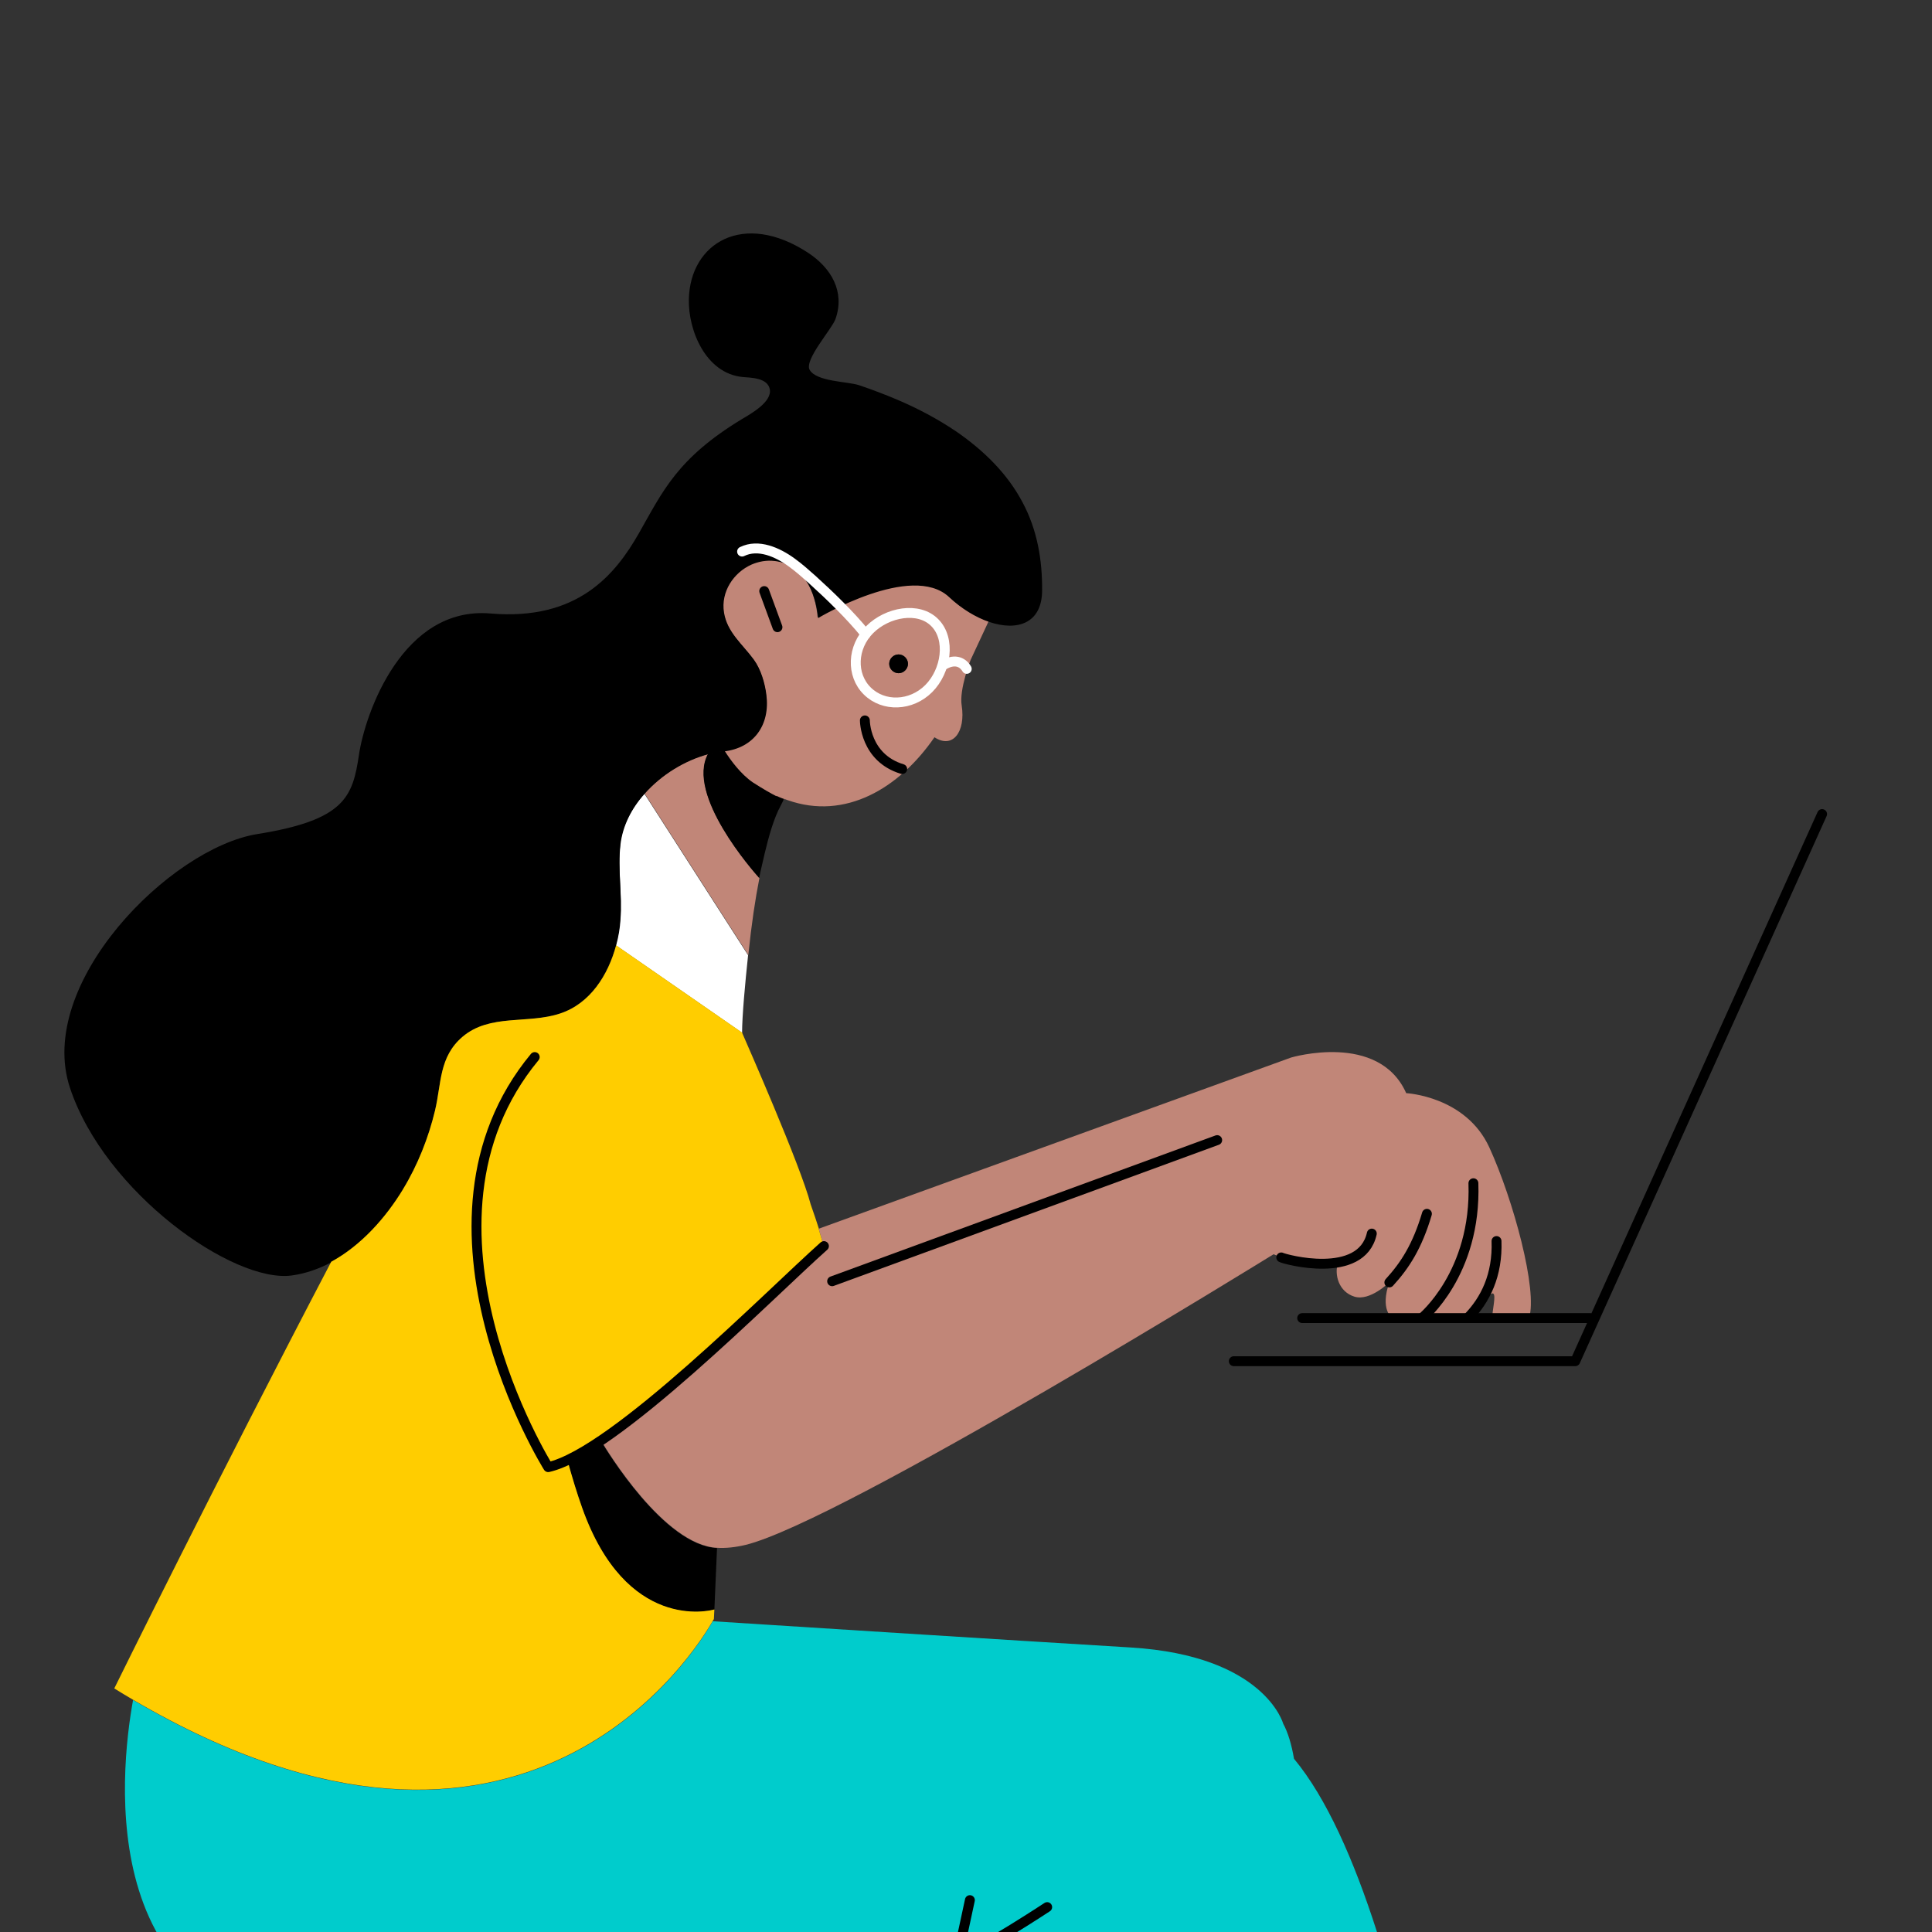
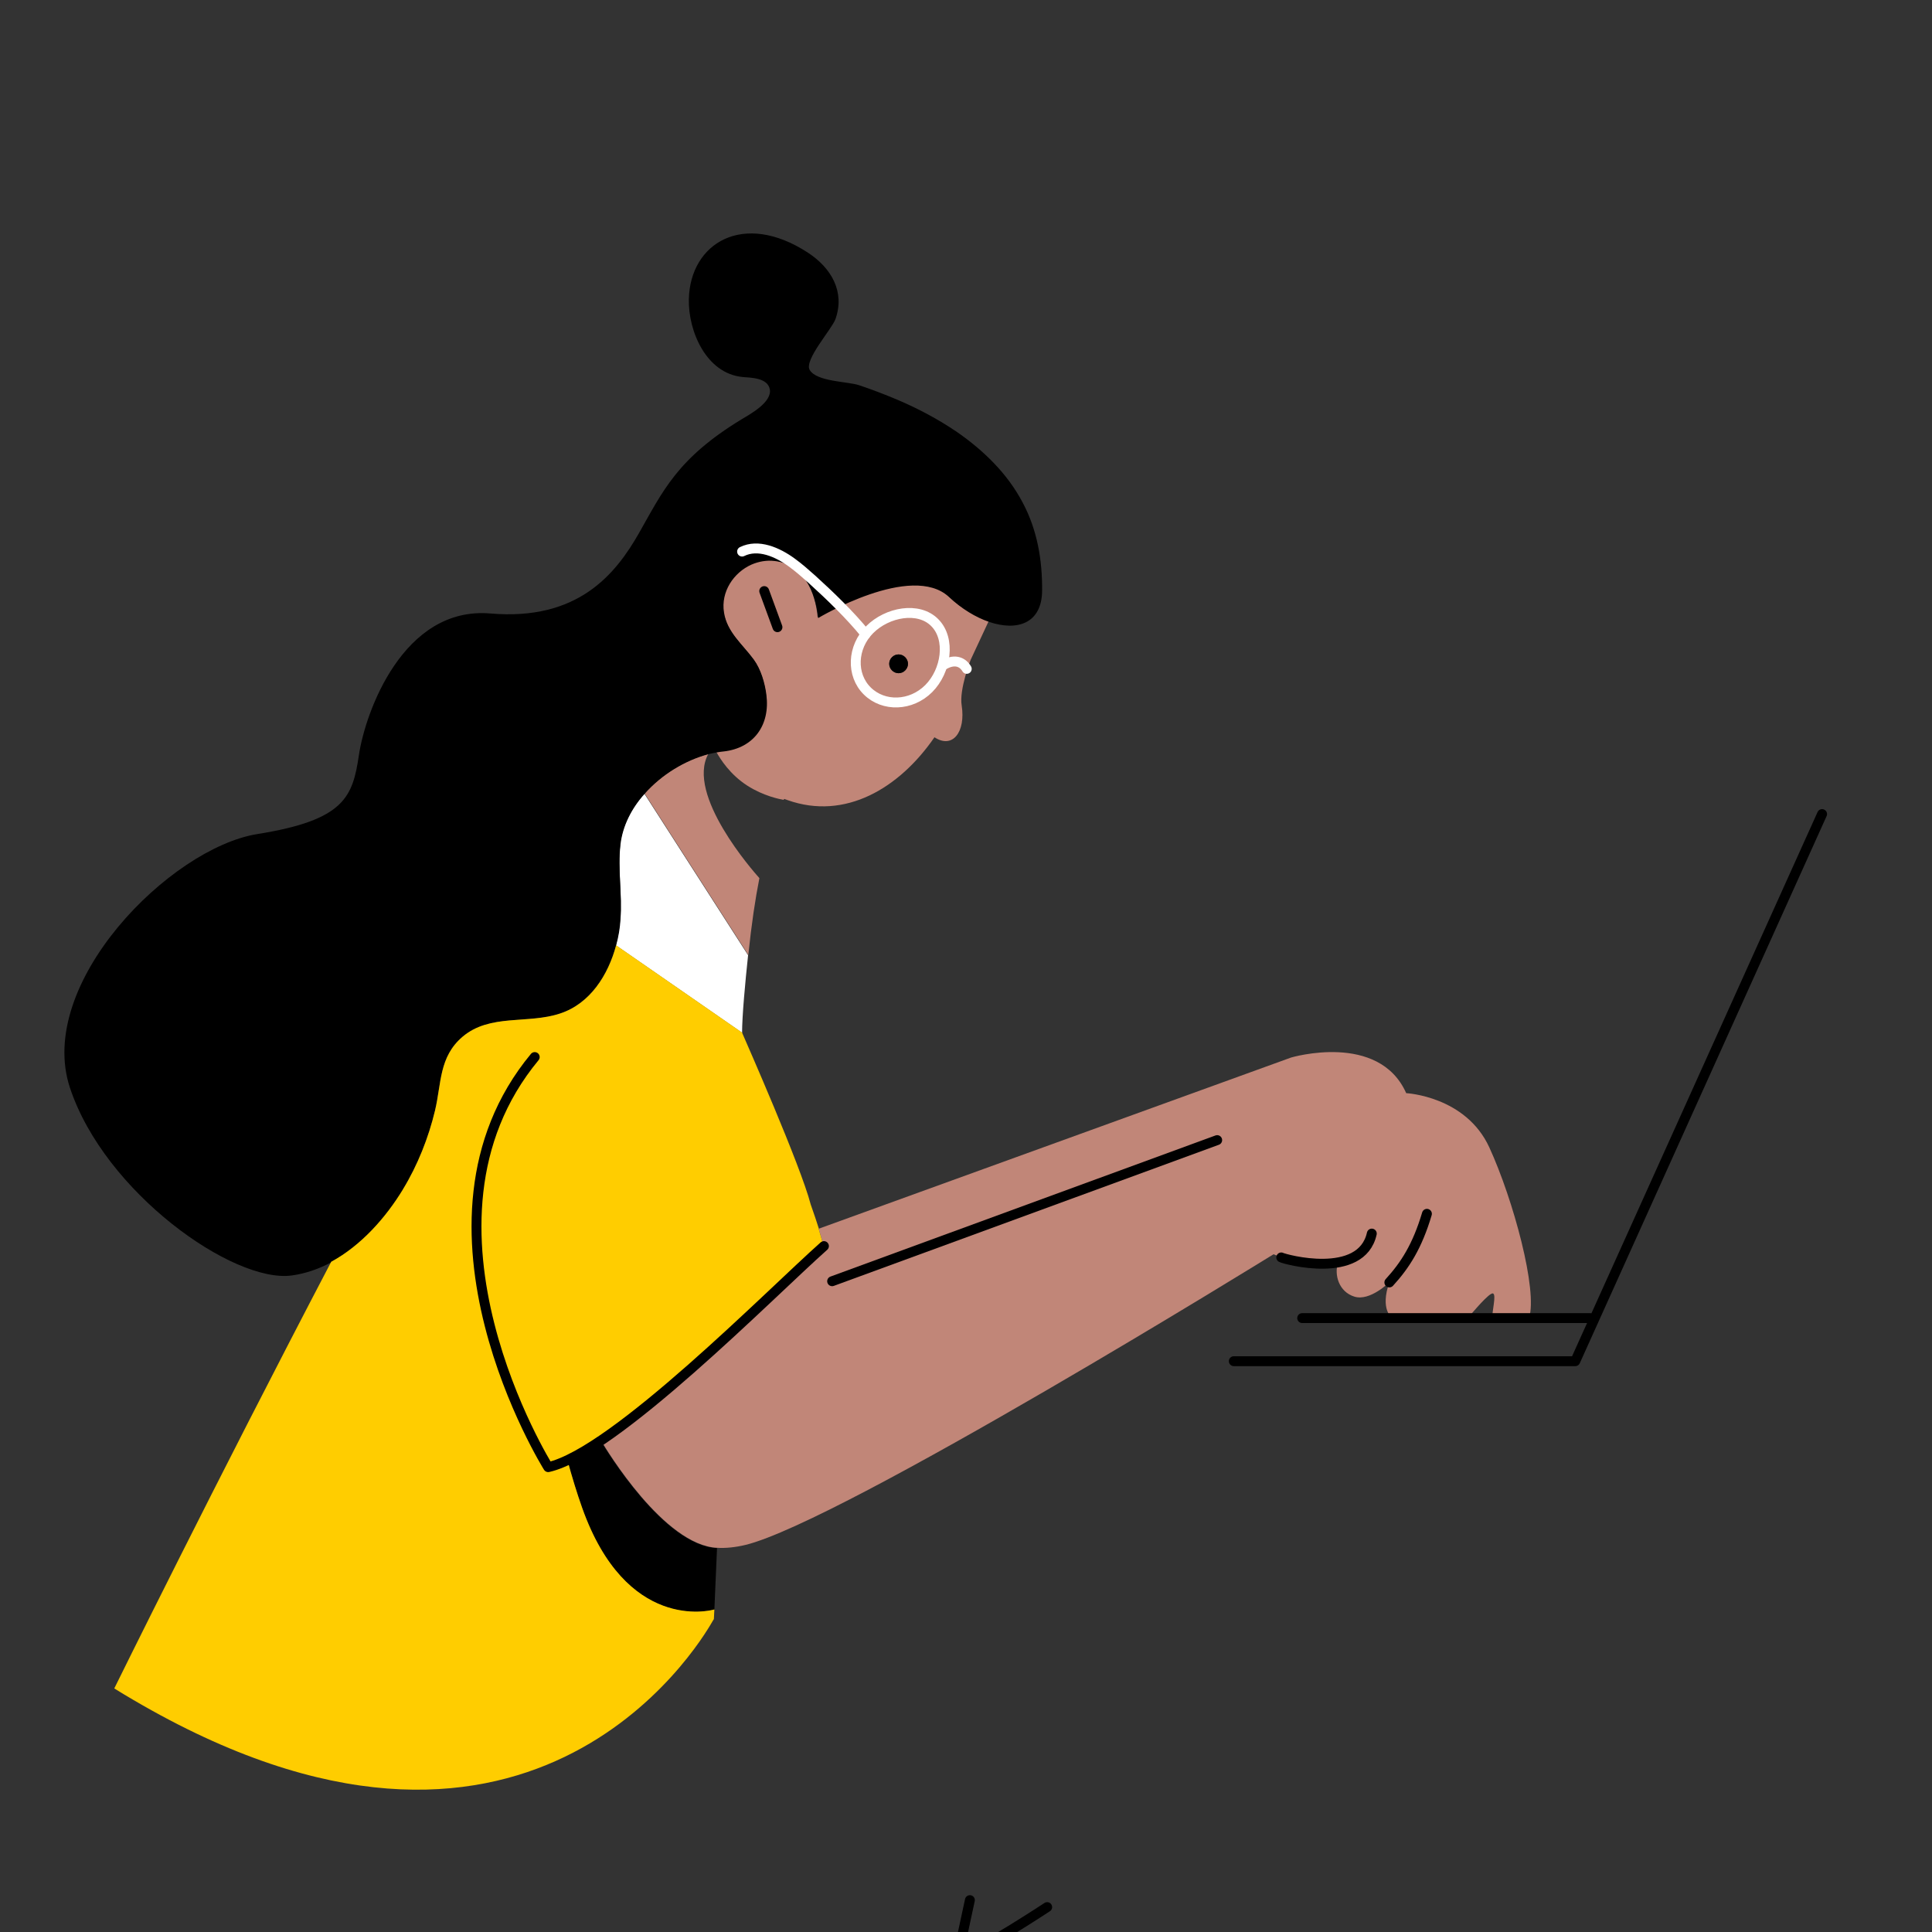
<svg xmlns="http://www.w3.org/2000/svg" width="240" height="240" viewBox="0 0 240 240" fill="none">
  <rect x="0" y="0" width="240" height="240" fill="#333333" stroke="none" />
  <g clip-path="url(#clip0_1169_13402)">
    <path d="M77.046 104.927C76.717 108.008 77.316 111.149 77.046 114.231C76.957 115.278 76.777 116.354 76.508 117.431L92.183 128.29C92.183 128.29 92.183 128.29 92.183 128.35C92.183 126.196 92.572 122.038 92.931 118.658L80.038 98.585C78.422 100.41 77.286 102.594 77.016 104.927H77.046Z" fill="white" />
    <path d="M87.993 93.649C85.061 94.427 82.16 96.192 80.066 98.555L92.959 118.627C93.348 114.828 93.826 111.657 94.335 109.085C93.587 108.247 85.181 98.735 87.993 93.649Z" fill="#C18678" />
    <path d="M101.575 76.718C101.276 73.457 99.81 70.047 96.161 69.629C95.174 69.509 94.186 69.688 93.289 70.077C91.045 71.064 89.46 73.457 89.879 76.03C90.268 78.513 92.212 80.009 93.588 81.893C94.486 83.09 94.964 84.795 95.144 86.261C95.622 89.97 93.618 92.872 89.819 93.29C89.55 93.32 89.281 93.35 88.981 93.41C89.52 94.337 90.656 96.192 92.84 97.598C94.844 98.884 96.849 99.273 97.357 99.363C97.357 99.333 97.387 99.273 97.417 99.243L97.836 99.393C104.985 101.936 111.716 97.927 116.083 91.585C118.357 93.081 119.972 90.897 119.464 87.637C119.135 85.662 120.57 81.983 120.57 81.983L122.814 77.167C121.139 76.599 119.374 75.522 117.848 74.086C113.212 69.718 101.575 76.688 101.575 76.688V76.718ZM111.626 83.628C110.968 83.628 110.459 83.09 110.459 82.462C110.459 81.833 110.998 81.295 111.626 81.295C112.254 81.295 112.793 81.833 112.793 82.462C112.793 83.09 112.254 83.628 111.626 83.628Z" fill="#C18678" />
-     <path d="M113.032 331.583L113.87 331.702L135.408 332.42C135.408 332.42 135.467 332.42 135.617 332.391C136.574 332.151 140.583 330.596 144.172 320.096C144.352 320.604 144.531 321.143 144.741 321.651C144.561 321.143 144.412 320.664 144.262 320.156C144.262 320.066 146.895 315.07 147.912 309.776C147.912 309.776 154.971 282.554 159.279 256.768C159.997 277.14 154.164 333.079 154.164 333.079C153.984 333.079 153.805 333.019 153.655 332.989C154.852 333.527 156.168 333.826 157.574 333.826C157.574 333.826 169.539 333.976 174.206 332.271C174.565 332.151 174.924 332.002 175.253 331.882C181.625 329.339 184.885 325.121 183.06 303.464C183.06 303.464 176.868 237.863 160.745 218.478C160.446 216.713 159.997 215.218 159.399 214.111C159.399 214.111 157.095 205.675 140.493 204.658C125.686 203.761 94.994 201.816 88.532 201.397C86.678 204.718 65.349 239.837 16.53 211.179C14.884 220.243 11.444 251.593 42.615 252.131C79.08 252.76 116.921 252.55 116.921 252.55L105.703 304.78C105.703 304.78 99.78 327.903 113.002 331.643L113.032 331.583Z" fill="#00CCCC" />
    <path d="M74.652 178.964C73.156 179.981 71.75 180.818 70.494 181.447C71.062 183.511 71.661 185.515 72.319 187.34C77.763 202.715 88.113 200.113 88.742 199.963L88.951 195.117L89.071 192.305C82.49 192.006 75.31 180.13 74.622 178.964H74.652Z" fill="black" />
    <path d="M111.627 81.294C110.969 81.294 110.46 81.833 110.46 82.461C110.46 83.089 110.999 83.628 111.627 83.628C112.255 83.628 112.794 83.089 112.794 82.461C112.794 81.833 112.255 81.294 111.627 81.294Z" fill="black" />
    <path d="M158.203 155.81C162.032 157.515 166.22 156.827 166.22 156.827C165.711 158.352 166.309 160.476 168.254 161.075C170.198 161.673 172.591 159.28 172.591 159.28C171.395 162.69 172.92 163.707 172.92 163.707H182.283C182.283 163.707 182.463 163.557 182.553 163.468C182.792 163.228 185.065 160.446 185.484 160.686C185.903 160.895 185.305 162.989 185.395 163.737H189.941C191.048 160.327 187.997 149.049 185.006 142.528C182.074 136.156 174.685 135.797 174.685 135.797C171.275 128.139 160.386 131.37 160.386 131.37L101.695 152.639C102.114 154.015 102.324 154.823 102.324 154.823C102.264 154.882 102.174 154.972 102.084 155.032C102.084 155.032 102.024 155.062 102.024 155.092C96.58 160.028 83.927 172.681 74.653 178.933C75.341 180.1 82.521 191.976 89.102 192.275C90.178 192.335 91.345 192.215 92.602 191.916C104.537 189.014 158.203 155.81 158.203 155.81Z" fill="#C18678" />
    <path d="M50.064 147.733C51.859 144.742 53.235 141.362 54.042 137.951C54.85 134.541 54.521 131.281 57.453 128.798C60.863 125.896 65.589 127.242 69.598 125.896C73.277 124.67 75.521 121.14 76.538 117.431C76.837 116.354 77.016 115.277 77.076 114.23C77.316 111.149 76.717 108.008 77.076 104.927C77.345 102.593 78.452 100.41 80.097 98.585C82.192 96.222 85.093 94.457 88.025 93.679C88.354 93.589 88.713 93.529 89.042 93.469C89.311 93.41 89.58 93.38 89.879 93.35C93.678 92.931 95.683 90.029 95.204 86.32C95.025 84.854 94.516 83.149 93.648 81.953C92.272 80.068 90.328 78.572 89.939 76.09C89.52 73.517 91.136 71.124 93.349 70.137C94.247 69.748 95.234 69.568 96.221 69.688C99.841 70.107 101.306 73.517 101.636 76.778C101.636 76.778 113.242 69.808 117.909 74.175C119.434 75.611 121.199 76.688 122.874 77.256C126.315 78.423 129.426 77.496 129.455 73.367C129.485 69.568 128.857 65.829 127.032 62.419C125.148 58.829 122.186 55.957 118.866 53.654C116.533 52.069 114.05 50.752 111.447 49.646C109.892 48.987 108.306 48.389 106.721 47.851C105.255 47.372 101.486 47.432 100.589 45.966C99.841 44.74 103.371 40.851 103.789 39.624C104.986 36.214 103.251 33.283 100.379 31.398C92.332 26.133 85.721 30.202 85.572 37.172C85.482 41.09 87.696 46.385 92.243 46.834C93.29 46.923 95.324 46.923 95.623 48.329C95.952 49.945 93.2 51.44 92.153 52.069C84.106 56.945 82.311 61.073 79.38 66.218C76.448 71.363 71.781 77.136 60.923 76.209C50.064 75.282 45.367 88.534 44.59 93.769C43.812 99.004 42.825 101.875 31.966 103.61C21.137 105.345 4.385 122.187 8.693 135.14C13.001 148.122 28.975 159.43 36.244 158.443C38.009 158.203 39.654 157.605 41.179 156.797C44.919 154.763 47.97 151.293 50.094 147.793L50.064 147.733Z" fill="black" />
    <path d="M101.724 152.637C101.455 151.8 101.126 150.783 100.707 149.616C99.451 144.77 92.66 129.394 92.211 128.347C92.211 128.317 92.211 128.287 92.211 128.287L76.536 117.429C75.549 121.138 73.306 124.668 69.596 125.894C65.588 127.24 60.861 125.894 57.451 128.796C54.52 131.309 54.849 134.569 54.041 137.95C53.233 141.33 51.887 144.74 50.063 147.731C47.939 151.231 44.888 154.701 41.148 156.736C26.849 184.047 14.196 209.743 14.196 209.743C14.974 210.222 15.751 210.7 16.529 211.149C65.349 239.806 86.647 204.688 88.532 201.367C88.622 201.218 88.681 201.128 88.681 201.128L88.741 199.931C88.143 200.111 77.793 202.683 72.319 187.308C71.66 185.453 71.062 183.479 70.494 181.415C71.75 180.786 73.156 179.949 74.652 178.932C83.925 172.68 96.579 160.026 102.023 155.09C102.023 155.09 102.053 155.06 102.083 155.03C102.173 154.971 102.232 154.881 102.322 154.821C102.322 154.821 102.113 154.013 101.694 152.637H101.724Z" fill="#FFCD00" />
    <path d="M115.368 85.541C113.184 87.724 109.774 87.844 107.74 85.84C105.706 83.836 105.855 80.395 108.039 78.212C110.223 76.028 114.111 75.31 116.116 77.344C118.15 79.378 117.551 83.357 115.368 85.541Z" stroke="white" stroke-width="1.229" stroke-linecap="round" stroke-linejoin="round" />
    <path d="M117.161 82.64C118.477 81.833 119.524 82.132 120.093 83.089" stroke="white" stroke-width="1.229" stroke-linecap="round" stroke-linejoin="round" />
    <path d="M107.529 78.78C105.615 76.417 103.102 73.994 100.859 71.96C100.051 71.242 99.243 70.524 98.376 69.895C96.581 68.579 94.188 67.532 92.184 68.519" stroke="white" stroke-width="1.229" stroke-linecap="round" stroke-linejoin="round" />
-     <path d="M96.459 98.913C95.742 98.554 94.754 97.986 93.498 97.178C92.032 96.161 90.806 94.516 90.028 93.289C89.968 93.289 89.878 93.289 89.819 93.289C89.549 93.319 89.28 93.349 88.981 93.409C88.652 93.469 88.293 93.559 87.964 93.618C85.152 98.704 93.558 108.216 94.306 109.054C94.306 109.054 94.575 107.738 94.994 106.003C95.472 103.999 96.13 101.605 96.998 100.05C97.147 99.781 97.387 99.242 97.387 99.242C97.387 99.242 97.058 99.153 96.43 98.853L96.459 98.913Z" fill="black" />
    <path d="M94.934 73.426L96.579 77.913" stroke="black" stroke-width="1.229" stroke-miterlimit="10" stroke-linecap="round" />
    <path d="M120.482 236.041L105.705 304.723C105.705 304.723 99.992 327.578 113.213 331.287" stroke="black" stroke-width="1.229" stroke-linecap="round" stroke-linejoin="round" />
    <path d="M130.084 236.908C130.084 236.908 122.187 242.113 119.106 243.31" stroke="black" stroke-width="1.229" stroke-linecap="round" stroke-linejoin="round" />
    <path d="M153.267 169.092H195.685L226.346 101.127" stroke="black" stroke-width="1.229" stroke-linecap="round" stroke-linejoin="round" />
    <path d="M159.162 156.201C159.581 156.44 169.123 159.043 170.41 153.24" stroke="black" stroke-width="1.229" stroke-linecap="round" stroke-linejoin="round" />
-     <path d="M176.631 163.736C176.631 163.736 183.421 158.232 183.032 146.985" stroke="black" stroke-width="1.229" stroke-linecap="round" stroke-linejoin="round" />
-     <path d="M182.313 163.738C184.527 161.495 186.053 158.384 185.903 154.166" stroke="black" stroke-width="1.229" stroke-linecap="round" stroke-linejoin="round" />
    <path d="M172.59 159.309C174.535 157.185 176.06 154.822 177.257 150.784" stroke="black" stroke-width="1.229" stroke-linecap="round" stroke-linejoin="round" />
    <path d="M161.763 163.738H197.54" stroke="black" stroke-width="1.229" stroke-linecap="round" stroke-linejoin="round" />
    <path d="M151.203 141.629L103.371 159.159" stroke="black" stroke-width="1.229" stroke-linecap="round" stroke-linejoin="round" />
    <path d="M102.352 154.793C95.681 160.716 76.357 180.4 68.101 182.254C68.101 182.254 49.225 152.071 66.426 131.311" stroke="black" stroke-width="1.229" stroke-linecap="round" stroke-linejoin="round" />
-     <path d="M107.438 89.492C107.438 89.492 107.438 94.129 112.075 95.535" stroke="black" stroke-width="1.229" stroke-linecap="round" stroke-linejoin="round" />
  </g>
  <defs>
    <clipPath id="clip0_1169_13402">
      <rect width="240" height="240" fill="white" />
    </clipPath>
  </defs>
</svg>